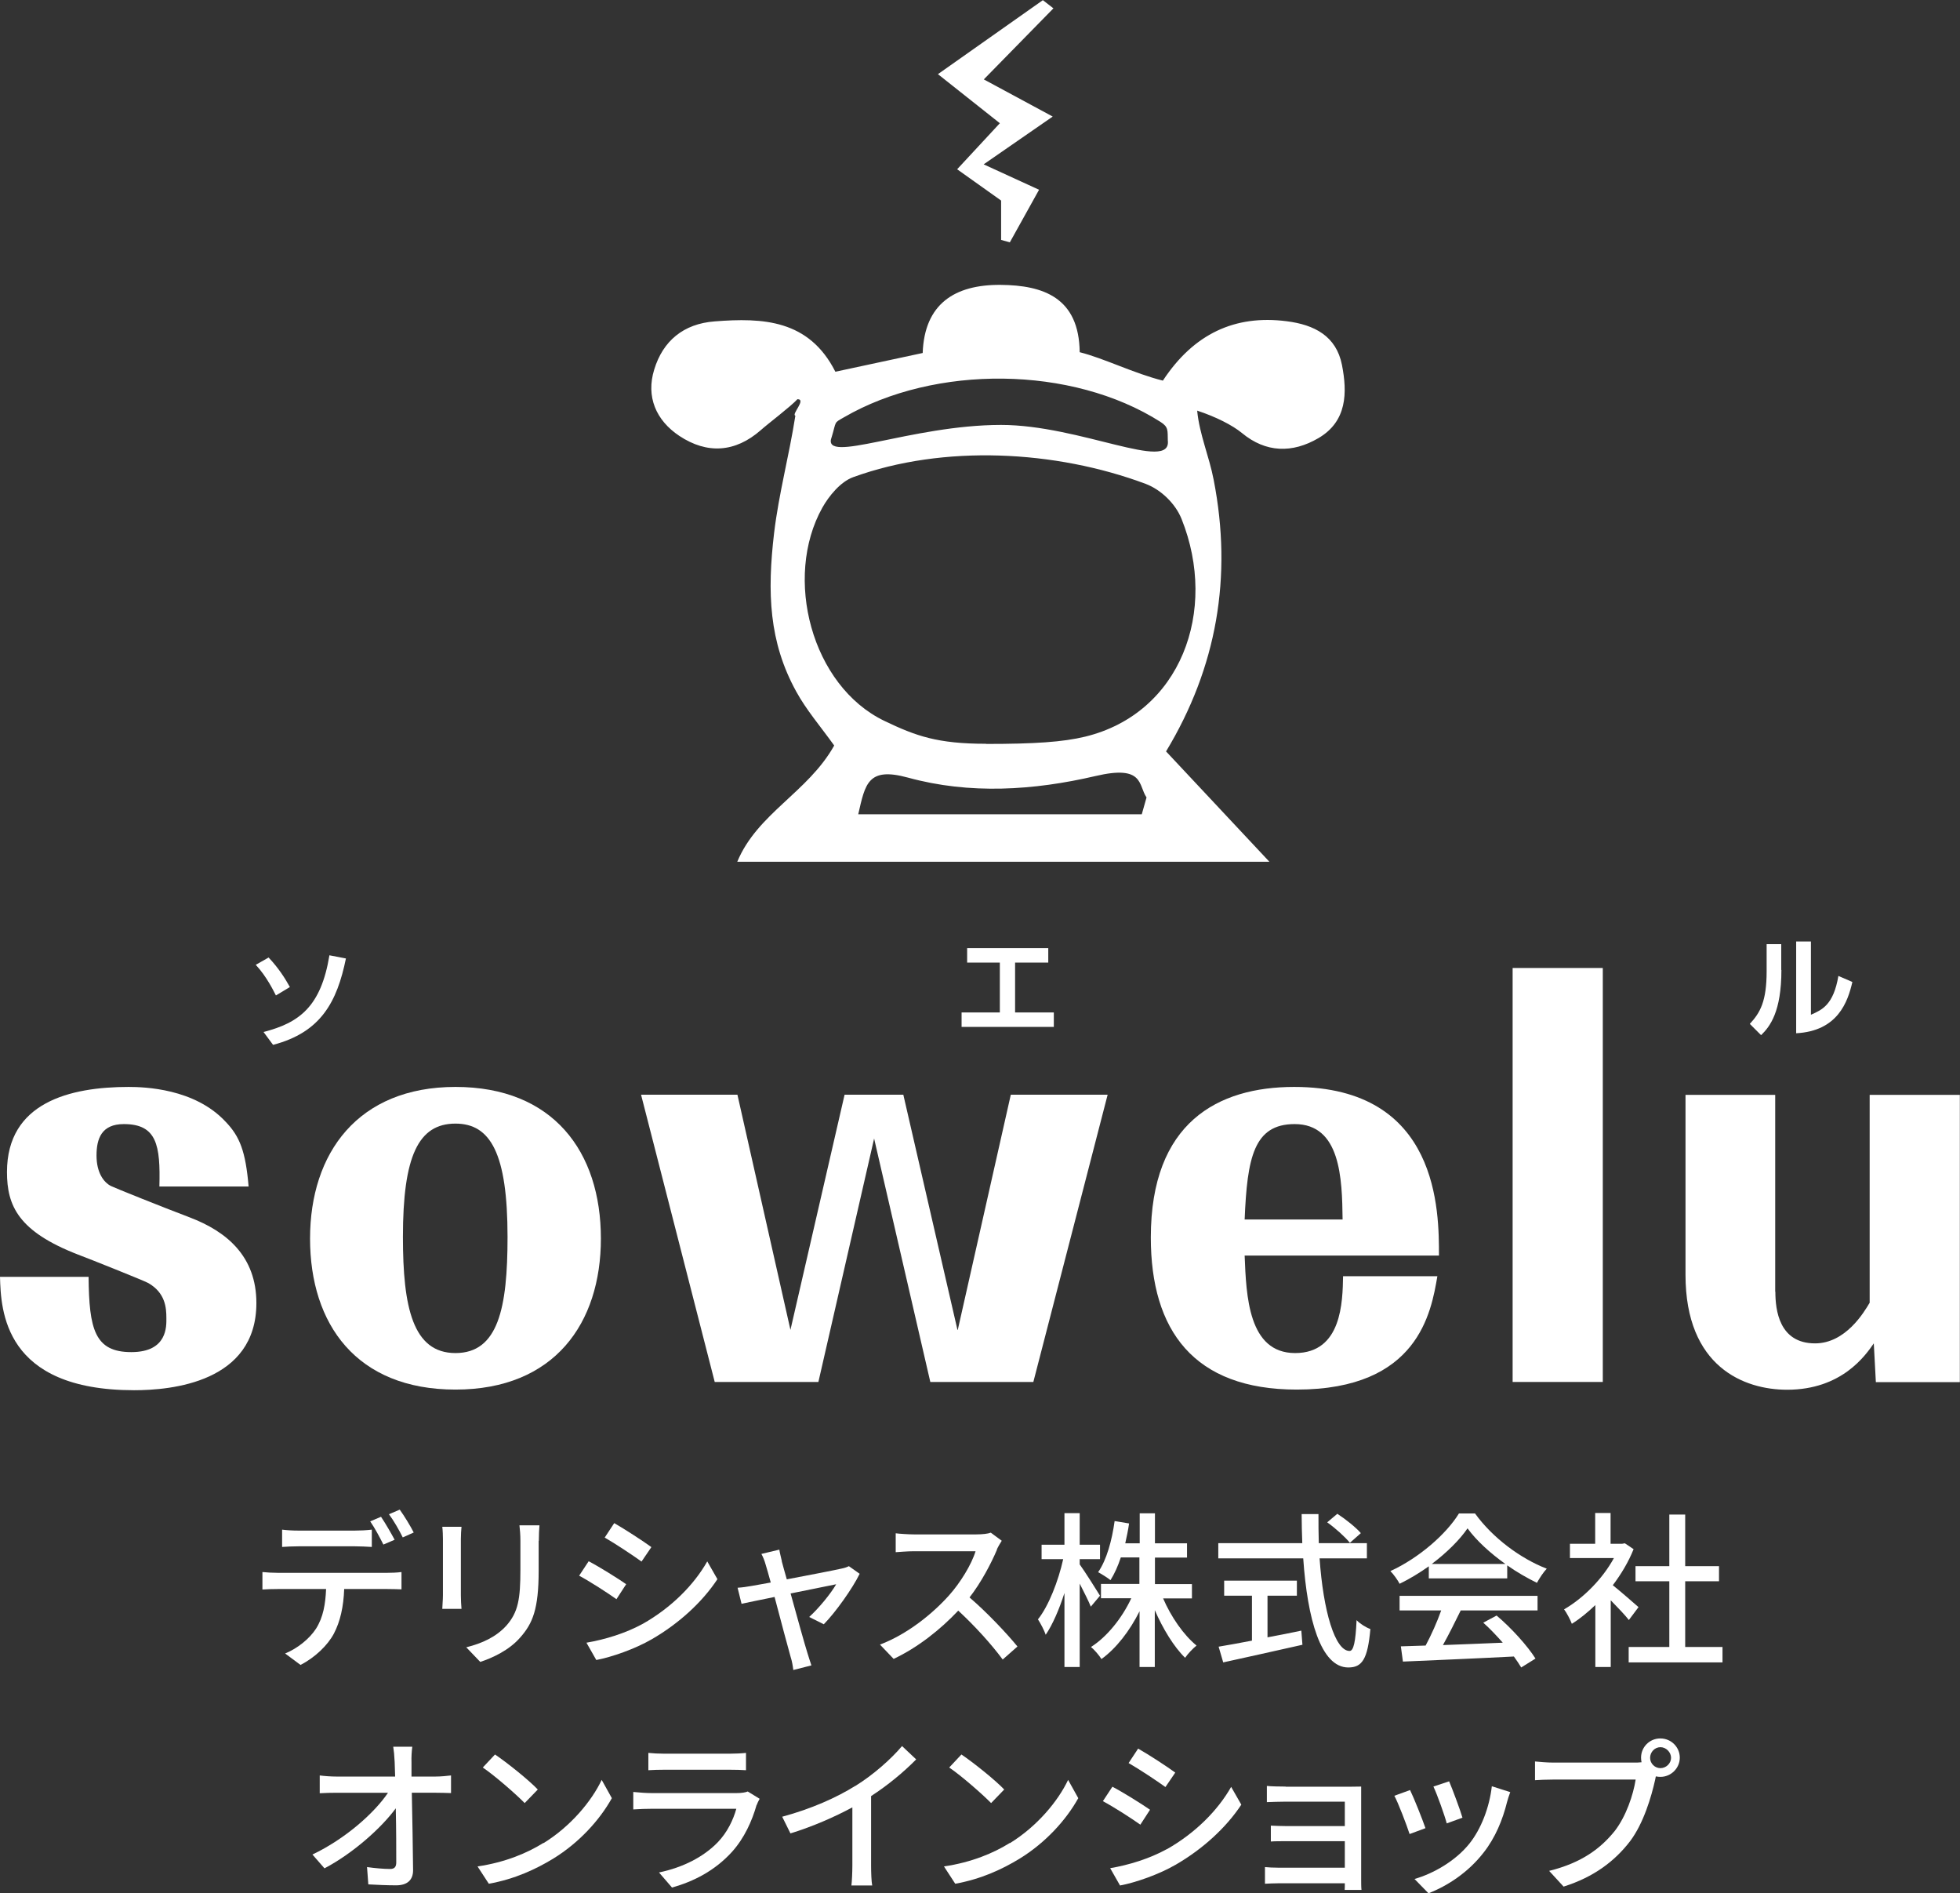
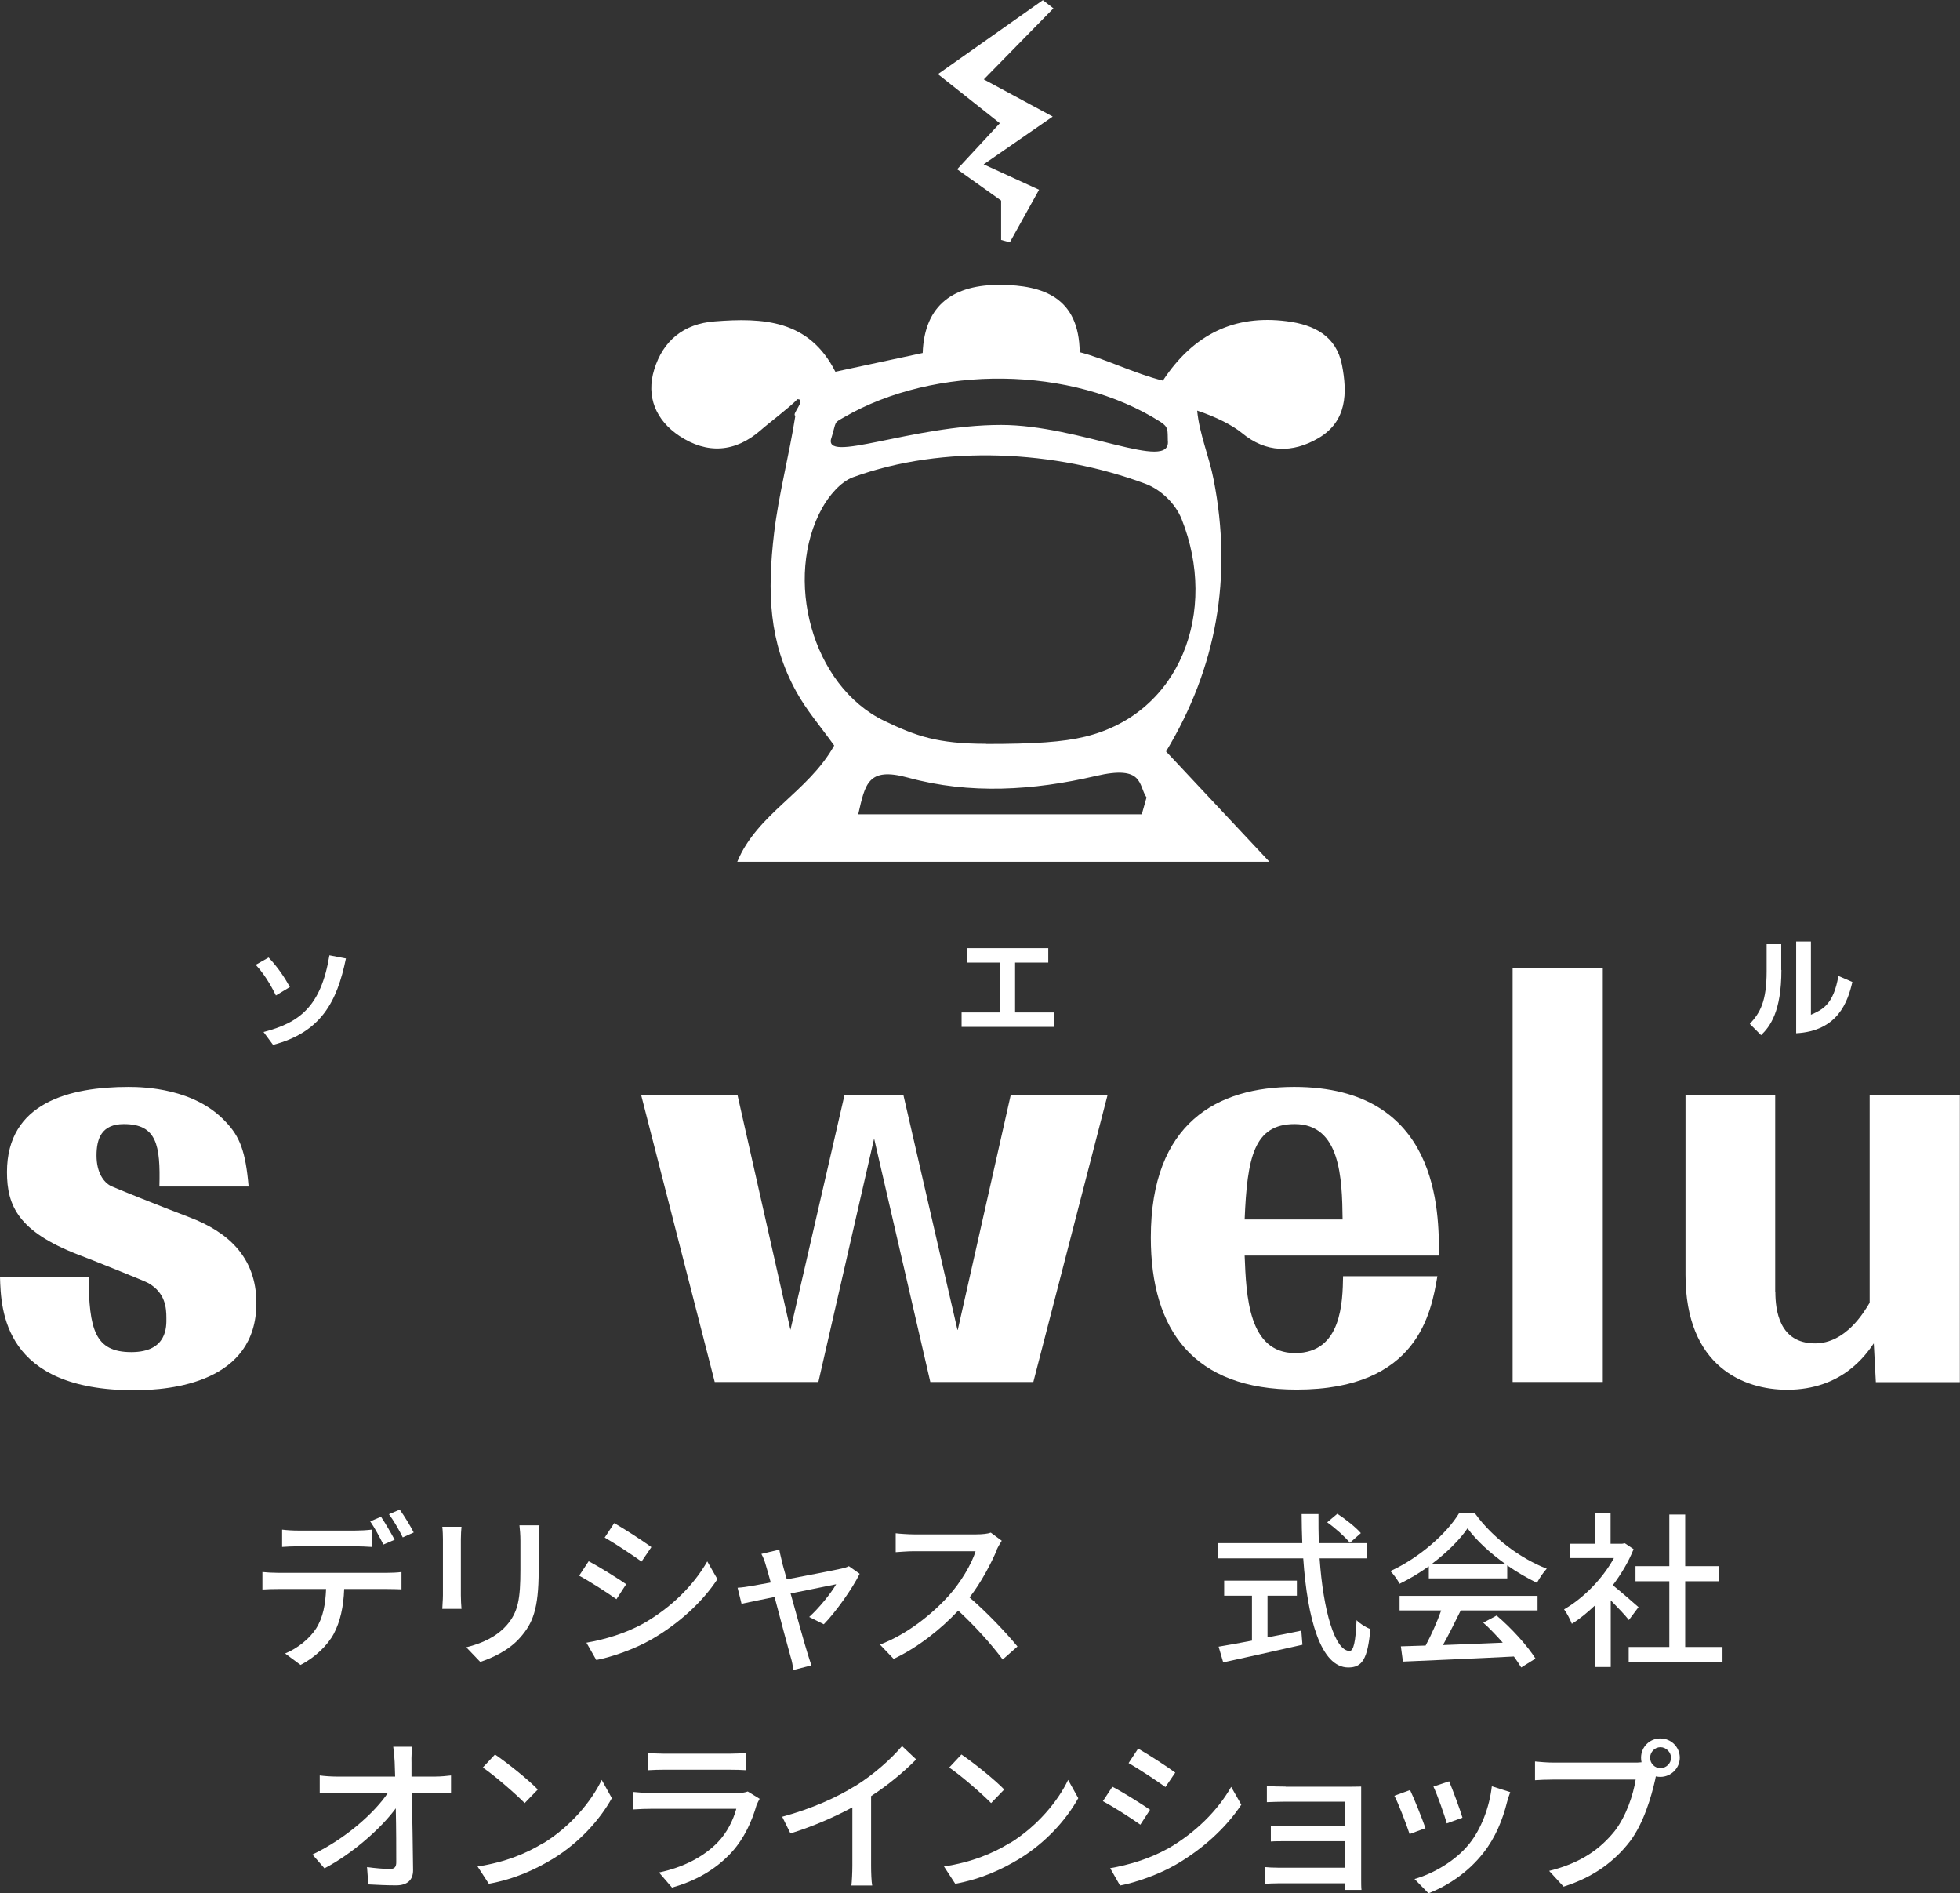
<svg xmlns="http://www.w3.org/2000/svg" viewBox="0 0 123.46 119.23">
  <rect x="0" y="0" width="123.46" height="119.23" fill="#333333" stroke="none" />
  <defs>
    <style>.d{fill:#fff;}</style>
  </defs>
  <g id="a" />
  <g id="b">
    <g id="c">
      <g>
        <g>
          <g>
            <g>
              <path class="d" d="M5.58,80.41c.03,3.31,.39,4.74,2.69,4.74s2.21-1.66,2.21-2.14c0-.65-.06-1.59-1.14-2.21-.29-.16-3.8-1.56-4.42-1.79-3.77-1.46-4.48-3.08-4.48-5.2,0-4.38,3.96-5.36,7.66-5.36,1.01,0,4.16,.1,6.1,2.18,.91,.94,1.27,1.88,1.46,4.09h-5.62c.07-2.6-.16-3.93-2.24-3.93-1.4,0-1.72,.91-1.72,1.98s.45,1.69,.91,1.92c.26,.13,3.18,1.3,4.97,1.98,2.31,.88,4.19,2.44,4.19,5.39,0,5-5.36,5.49-7.7,5.49C.23,87.55,.06,82.52,0,80.41H5.58Z" />
-               <path class="d" d="M37.85,78c0,5.33-2.92,9.51-9.16,9.51s-9.16-4.12-9.16-9.51,3.02-9.55,9.16-9.55,9.16,4.06,9.16,9.55Zm-12.47-.1c0,4.42,.62,7.31,3.31,7.31s3.28-2.83,3.28-7.31c0-5.26-1.07-7.14-3.28-7.14-2.34,0-3.31,2.05-3.31,7.14Z" />
              <path class="d" d="M60.33,83.75l3.34-14.81h6.1l-4.68,18.09h-6.49l-3.54-15.33-3.51,15.33h-6.53l-4.64-18.09h6.07l3.34,14.81,3.41-14.81h3.7l3.41,14.81Z" />
              <path class="d" d="M90.54,80.37c-.39,2.27-1.2,7.14-8.86,7.14-6.49,0-9.19-3.73-9.19-9.58,0-7.24,4.22-9.48,9.03-9.48,9.16,0,9.12,7.89,9.12,10.62h-12.24c.1,2.53,.23,6.14,3.18,6.14s2.99-3.25,3.02-4.84h5.94Zm-5.97-3.57c-.03-2.6-.13-6.01-3.02-6.01-2.57,0-2.99,2.11-3.15,6.01h6.17Z" />
              <path class="d" d="M95.28,60.96h5.68v26.07h-5.68v-26.07Z" />
              <path class="d" d="M111.83,81.35c0,1.14,.23,3.25,2.5,3.25,1.92,0,3.08-1.95,3.44-2.56v-13.09h5.68v18.09h-5.29l-.13-2.44c-.52,.75-2.01,2.92-5.46,2.92-2.7,0-6.4-1.43-6.4-7.24v-11.33h5.65v12.4Z" />
            </g>
            <g>
              <path class="d" d="M17.48,99.05h6.92c.22,0,.61-.01,.89-.05v1.09c-.25-.01-.61-.02-.89-.02h-2.72c-.04,1.12-.25,2.05-.65,2.81-.38,.72-1.18,1.5-2.1,1.97l-.97-.72c.78-.32,1.54-.93,1.95-1.57,.45-.71,.59-1.54,.63-2.49h-3.05c-.32,0-.67,.01-.96,.03v-1.1c.3,.03,.63,.05,.96,.05Zm1.31-2.66h3.57c.33,0,.73-.02,1.06-.06v1.09c-.34-.02-.72-.04-1.06-.04h-3.56c-.36,0-.75,.02-1.03,.04v-1.09c.32,.04,.68,.06,1.02,.06Zm6.06,.58l-.7,.3c-.21-.42-.55-1.06-.83-1.46l.68-.29c.26,.38,.64,1.04,.86,1.45Zm1.21-.46l-.69,.31c-.22-.45-.57-1.06-.87-1.46l.68-.29c.29,.4,.69,1.06,.88,1.44Z" />
              <path class="d" d="M29.03,96.93v3.54c0,.27,.02,.64,.04,.85h-1.21c0-.18,.04-.55,.04-.85v-3.54c0-.19-.01-.56-.04-.78h1.21c-.02,.22-.04,.49-.04,.78Zm4.9,.11v1.88c0,2.42-.38,3.32-1.16,4.2-.69,.8-1.75,1.29-2.52,1.54l-.88-.92c1-.25,1.88-.65,2.53-1.37,.74-.84,.88-1.67,.88-3.52v-1.82c0-.38-.03-.7-.06-.97h1.26c-.02,.27-.04,.59-.04,.97Z" />
              <path class="d" d="M39.44,99.77l-.61,.94c-.56-.4-1.68-1.12-2.35-1.48l.6-.91c.67,.35,1.87,1.1,2.37,1.45Zm1.07,2.48c1.76-1,3.19-2.42,4.04-3.92l.64,1.12c-.95,1.44-2.42,2.79-4.13,3.78-1.07,.62-2.54,1.13-3.5,1.31l-.62-1.09c1.17-.2,2.46-.59,3.57-1.2Zm.52-4.82l-.62,.91c-.54-.39-1.67-1.14-2.32-1.51l.6-.91c.65,.37,1.85,1.15,2.34,1.51Z" />
              <path class="d" d="M49.24,98.31c.06,.24,.18,.65,.32,1.15,1.43-.27,3.08-.59,3.46-.68,.16-.03,.34-.09,.45-.15l.68,.48c-.44,.91-1.52,2.43-2.26,3.18l-.92-.46c.6-.54,1.37-1.48,1.7-2.06-.25,.05-1.54,.31-2.87,.58,.41,1.49,.9,3.25,1.06,3.75,.06,.19,.18,.58,.25,.78l-1.14,.29c-.03-.25-.08-.56-.17-.83-.15-.52-.62-2.29-1.01-3.77-.95,.19-1.79,.37-2.08,.43l-.25-1.01c.31-.02,.58-.06,.92-.12,.15-.02,.59-.11,1.17-.21-.14-.5-.25-.9-.32-1.12-.07-.26-.17-.5-.27-.68l1.13-.27c.03,.21,.1,.46,.16,.73Z" />
              <path class="d" d="M62.8,97.59c-.37,.87-.99,2.06-1.73,3.01,1.09,.93,2.37,2.29,3.02,3.09l-.93,.82c-.7-.95-1.75-2.11-2.8-3.08-1.13,1.2-2.56,2.33-4.07,3.04l-.86-.9c1.71-.65,3.29-1.92,4.34-3.09,.72-.8,1.43-1.96,1.68-2.79h-3.88c-.41,0-.98,.05-1.15,.06v-1.19c.21,.03,.82,.07,1.15,.07h3.92c.39,0,.74-.04,.92-.11l.69,.51c-.07,.11-.23,.37-.31,.55Z" />
-               <path class="d" d="M68.71,101.18c-.14-.35-.43-.92-.7-1.45v5.25h-.96v-4.66c-.33,1.03-.75,2-1.18,2.63-.09-.27-.32-.71-.49-.97,.67-.83,1.29-2.43,1.59-3.79h-1.36v-.91h1.44v-1.99h.96v1.99h1.28v.91h-1.28v.33c.29,.39,1.09,1.66,1.28,1.97l-.58,.69Zm4.55-.53c.5,1.17,1.3,2.32,2.11,2.98-.23,.18-.55,.52-.72,.77-.71-.69-1.4-1.83-1.91-3v3.58h-.96v-3.51c-.62,1.24-1.47,2.34-2.4,3.01-.15-.24-.44-.58-.66-.76,1-.63,1.96-1.82,2.54-3.07h-1.91v-.9h2.42v-1.67h-1.17c-.18,.55-.4,1.03-.65,1.43-.17-.14-.57-.39-.78-.5,.54-.78,.87-2,1.04-3.22l.91,.15c-.06,.43-.15,.84-.24,1.25h.91v-1.89h.96v1.89h2.02v.9h-2.02v1.67h2.33v.9h-1.82Z" />
              <path class="d" d="M83.12,98.13c.23,3.33,.97,5.84,1.89,5.84,.25,0,.38-.57,.44-1.94,.22,.23,.59,.46,.87,.56-.17,1.9-.52,2.42-1.39,2.42-1.74,0-2.58-3.07-2.84-6.87h-5.35v-.96h5.29c-.02-.6-.04-1.21-.04-1.83h1.06c0,.61,0,1.24,.02,1.83h3.03v.96h-2.97Zm-3.27,4.98c.7-.13,1.42-.27,2.12-.42l.07,.89c-1.75,.4-3.64,.81-4.99,1.11l-.29-.99c.57-.09,1.3-.23,2.1-.38v-2.83h-1.75v-.95h4.58v.95h-1.85v2.63Zm4.4-7.77c.52,.34,1.16,.85,1.47,1.21l-.69,.61c-.3-.37-.91-.92-1.43-1.29l.64-.54Z" />
              <path class="d" d="M90,98.64c-.58,.41-1.2,.79-1.84,1.1-.11-.22-.37-.59-.58-.8,1.8-.82,3.53-2.34,4.32-3.63h1.01c1.12,1.55,2.87,2.84,4.52,3.48-.23,.24-.45,.59-.62,.89-.61-.3-1.26-.67-1.87-1.1v.82h-4.94v-.76Zm-1.82,1.86h8.67v.92h-4.84c-.35,.71-.74,1.5-1.12,2.18,1.17-.04,2.48-.1,3.77-.15-.39-.44-.81-.89-1.23-1.26l.84-.45c.96,.81,1.96,1.93,2.45,2.71l-.9,.56c-.12-.2-.27-.43-.46-.69-2.51,.13-5.2,.24-6.99,.32l-.13-.96,1.56-.05c.35-.65,.73-1.5,.98-2.21h-2.62v-.92Zm6.64-2.01c-.95-.68-1.82-1.47-2.38-2.24-.51,.74-1.31,1.53-2.25,2.24h4.62Z" />
              <path class="d" d="M102.61,102.03c-.24-.31-.72-.81-1.15-1.25v4.2h-.97v-3.9c-.48,.46-.98,.87-1.48,1.18-.09-.25-.34-.72-.49-.91,1.2-.69,2.42-1.91,3.14-3.23h-2.77v-.9h1.59v-1.94h.97v1.94h.73l.17-.03,.55,.37c-.32,.8-.78,1.57-1.31,2.27,.5,.4,1.37,1.16,1.62,1.38l-.6,.8Zm5.89,1.69v.97h-5.91v-.97h2.56v-4.14h-2.13v-.95h2.13v-3.25h1v3.25h2.13v.95h-2.13v4.14h2.35Z" />
              <path class="d" d="M25.92,110.96c0,.25,0,.56,0,.92h1.51c.31,0,.76-.04,.98-.07v1.11c-.29-.01-.67-.02-.93-.02h-1.54c.03,1.56,.07,3.52,.08,4.88,0,.61-.36,.95-1.07,.95-.58,0-1.19-.03-1.75-.06l-.08-1.09c.49,.07,1.07,.12,1.45,.12,.29,0,.39-.14,.39-.42,0-.79,0-2.11-.03-3.4-.91,1.24-2.69,2.83-4.49,3.78l-.76-.87c2.1-1,3.92-2.64,4.76-3.89h-3.22c-.37,0-.73,.01-1.08,.03v-1.12c.3,.04,.72,.07,1.06,.07h3.69c-.01-.35-.02-.67-.03-.92-.02-.42-.05-.71-.09-.96h1.2c-.04,.31-.06,.65-.05,.96Z" />
              <path class="d" d="M34.24,116.07c1.7-1.05,3.02-2.63,3.66-3.98l.64,1.15c-.76,1.37-2.06,2.81-3.71,3.82-1.07,.65-2.41,1.28-4.04,1.57l-.71-1.09c1.76-.26,3.14-.85,4.15-1.48Zm-.36-3.38l-.83,.86c-.55-.56-1.86-1.71-2.64-2.24l.77-.82c.74,.5,2.11,1.59,2.7,2.21Z" />
              <path class="d" d="M47.66,113.66c-.29,1.02-.77,2.09-1.55,2.96-1.09,1.2-2.43,1.87-3.78,2.25l-.82-.95c1.54-.32,2.83-1,3.7-1.9,.6-.62,.98-1.42,1.17-2.11h-5.37c-.25,0-.72,.01-1.12,.04v-1.1c.41,.04,.81,.07,1.12,.07h5.41c.29,0,.54-.04,.68-.1l.75,.46c-.06,.12-.15,.27-.17,.37Zm-5.81-3.22h4.11c.34,0,.77-.02,1.03-.05v1.09c-.26-.02-.69-.03-1.04-.03h-4.1c-.34,0-.72,.01-1.01,.03v-1.09c.27,.03,.67,.05,1.01,.05Z" />
              <path class="d" d="M53.88,112.47c1.1-.68,2.22-1.66,2.94-2.51l.89,.84c-.8,.81-1.79,1.63-2.84,2.31v4.38c0,.43,.02,1.01,.07,1.25h-1.31c.03-.23,.06-.81,.06-1.25v-3.67c-1.11,.6-2.5,1.21-3.9,1.64l-.52-1.05c1.85-.5,3.43-1.21,4.6-1.94Z" />
              <path class="d" d="M63.62,116.07c1.7-1.05,3.02-2.63,3.66-3.98l.64,1.15c-.76,1.37-2.06,2.81-3.71,3.82-1.07,.65-2.41,1.28-4.04,1.57l-.71-1.09c1.76-.26,3.14-.85,4.15-1.48Zm-.36-3.38l-.83,.86c-.55-.56-1.86-1.71-2.64-2.24l.77-.82c.74,.5,2.11,1.59,2.7,2.21Z" />
              <path class="d" d="M72.44,113.97l-.61,.94c-.56-.4-1.68-1.12-2.36-1.48l.6-.91c.67,.35,1.87,1.1,2.37,1.45Zm1.07,2.48c1.76-1,3.19-2.42,4.04-3.92l.64,1.12c-.95,1.44-2.42,2.79-4.13,3.78-1.07,.62-2.54,1.13-3.51,1.31l-.62-1.09c1.17-.2,2.46-.59,3.57-1.2Zm.52-4.82l-.62,.91c-.54-.39-1.67-1.14-2.32-1.51l.6-.91c.66,.37,1.85,1.15,2.34,1.51Z" />
              <path class="d" d="M80.98,112.52h4.04c.24,0,.57-.01,.72-.01,0,.13,0,.4,0,.61v5.27c0,.17,0,.46,.02,.63h-1.06c.01-.1,.01-.25,.01-.42h-4.14c-.32,0-.71,.02-.89,.03v-1.05c.18,.02,.52,.04,.89,.04h4.14v-1.67h-3.61c-.38,0-.81,0-1.05,.02v-1c.24,.01,.67,.03,1.04,.03h3.62v-1.54h-3.73c-.33,0-.96,.02-1.18,.03v-1.02c.24,.03,.86,.04,1.18,.04Z" />
              <path class="d" d="M89.79,115.13l-1,.37c-.18-.56-.73-2-.96-2.41l.99-.36c.24,.49,.77,1.82,.97,2.4Zm5.14-1.65c-.28,1.13-.74,2.25-1.48,3.19-.97,1.25-2.28,2.1-3.47,2.56l-.88-.9c1.19-.34,2.59-1.14,3.46-2.23,.73-.91,1.26-2.28,1.41-3.61l1.16,.37c-.09,.26-.16,.45-.2,.62Zm-2.81,.99l-.99,.36c-.13-.5-.6-1.82-.84-2.32l.99-.33c.19,.44,.71,1.83,.84,2.29Z" />
              <path class="d" d="M104.59,109.48c.68,0,1.22,.55,1.22,1.21s-.55,1.21-1.22,1.21c-.09,0-.19-.01-.29-.03-.01,.06-.03,.14-.04,.2-.24,1.08-.73,2.75-1.58,3.88-.96,1.25-2.28,2.26-4.19,2.86l-.91-.99c2.06-.51,3.25-1.42,4.13-2.51,.72-.93,1.17-2.28,1.32-3.24h-5.2c-.44,0-.87,.02-1.14,.04v-1.18c.3,.03,.79,.07,1.14,.07h5.12c.13,0,.29,0,.45-.02-.02-.1-.03-.19-.03-.29,0-.67,.54-1.21,1.21-1.21Zm0,1.87c.36,0,.67-.3,.67-.65s-.31-.67-.67-.67-.65,.31-.65,.67,.3,.65,.65,.65Z" />
            </g>
          </g>
          <g>
            <path class="d" d="M52.54,46.94c-.87-1.21-1.75-2.23-2.38-3.38-1.73-3.13-1.84-6.25-1.4-9.99,.3-2.5,.94-4.84,1.34-7.39-.27-.08,.72-1.04,.13-1.04-.43,.47-1.84,1.53-2.31,1.95-1.61,1.41-3.38,1.52-5.13,.36-1.47-.98-2.11-2.47-1.58-4.18,.55-1.8,1.84-2.88,3.8-3.03,3.05-.24,5.95-.11,7.61,3.17l5.5-1.18c.11-3.08,2-4.31,4.9-4.29,2.71,.02,4.95,.81,4.99,4.24,1.55,.39,3.43,1.34,5.24,1.79,1.94-2.95,4.54-4.16,7.8-3.74,1.74,.22,3.12,.93,3.48,2.75,.34,1.74,.33,3.55-1.48,4.61-1.64,.96-3.31,.93-4.82-.32-.58-.48-1.63-1.02-2.82-1.41,.14,1.49,.76,2.89,1.04,4.36q1.79,9.17-3,17.1l6.51,6.95H46.44c1.26-3.04,4.45-4.37,6.1-7.31Zm9.57-.09c3.06,0,4.85-.12,6.25-.46,6.02-1.47,8.38-7.92,6.07-13.7-.39-.98-1.31-1.86-2.27-2.22-5.68-2.12-12.72-2.49-18.42-.42-.8,.29-1.53,1.19-1.94,1.92-2.46,4.4-.69,11.22,3.91,13.43,1.98,.95,3.34,1.44,6.4,1.44Zm9.81,4.43l.3-1.06c-.53-.77-.14-2.07-3.21-1.35-3.9,.91-7.92,1.17-11.82,.1-2.53-.69-2.69,.4-3.13,2.31h17.85Zm-19.54-23.74c-.64,1.75,5-.78,10.68-.78,4.96,0,10.74,3,10.5,.98-.02-.62,.06-.84-.46-1.17-5.58-3.55-14.2-3.62-19.94-.29-.66,.38-.46,.21-.78,1.27Z" />
            <path class="d" d="M66.36,.52l-4.39,4.48,4.34,2.34-4.35,3.01,3.49,1.6-1.84,3.31-.55-.15v-2.48l-2.77-1.97,2.69-2.9-3.9-3.09,6.61-4.66,.67,.52Z" />
          </g>
        </g>
        <path class="d" d="M17.38,62.69c-.13-.25-.57-1.18-1.27-1.93l.81-.46c.63,.67,1.03,1.3,1.34,1.86l-.88,.53Zm-.78,2.3c2.26-.58,3.62-1.6,4.15-4.83l1.04,.2c-.56,2.73-1.57,4.65-4.59,5.44l-.6-.81Z" />
        <path class="d" d="M63.94,63.76h2.44v.91h-5.81v-.91h2.41v-3.14h-2.06v-.91h5.11v.91h-2.09v3.14Z" />
        <path class="d" d="M112.21,61.09c0,2.61-.71,3.55-1.28,4.1l-.71-.71c.65-.7,1.06-1.41,1.06-3.32v-1.7h.92v1.62Zm1.87,2.81c.7-.31,1.41-.62,1.72-2.44l.88,.38c-.29,1.26-.92,3.09-3.54,3.23v-5.78h.93v4.62Z" />
      </g>
    </g>
  </g>
</svg>